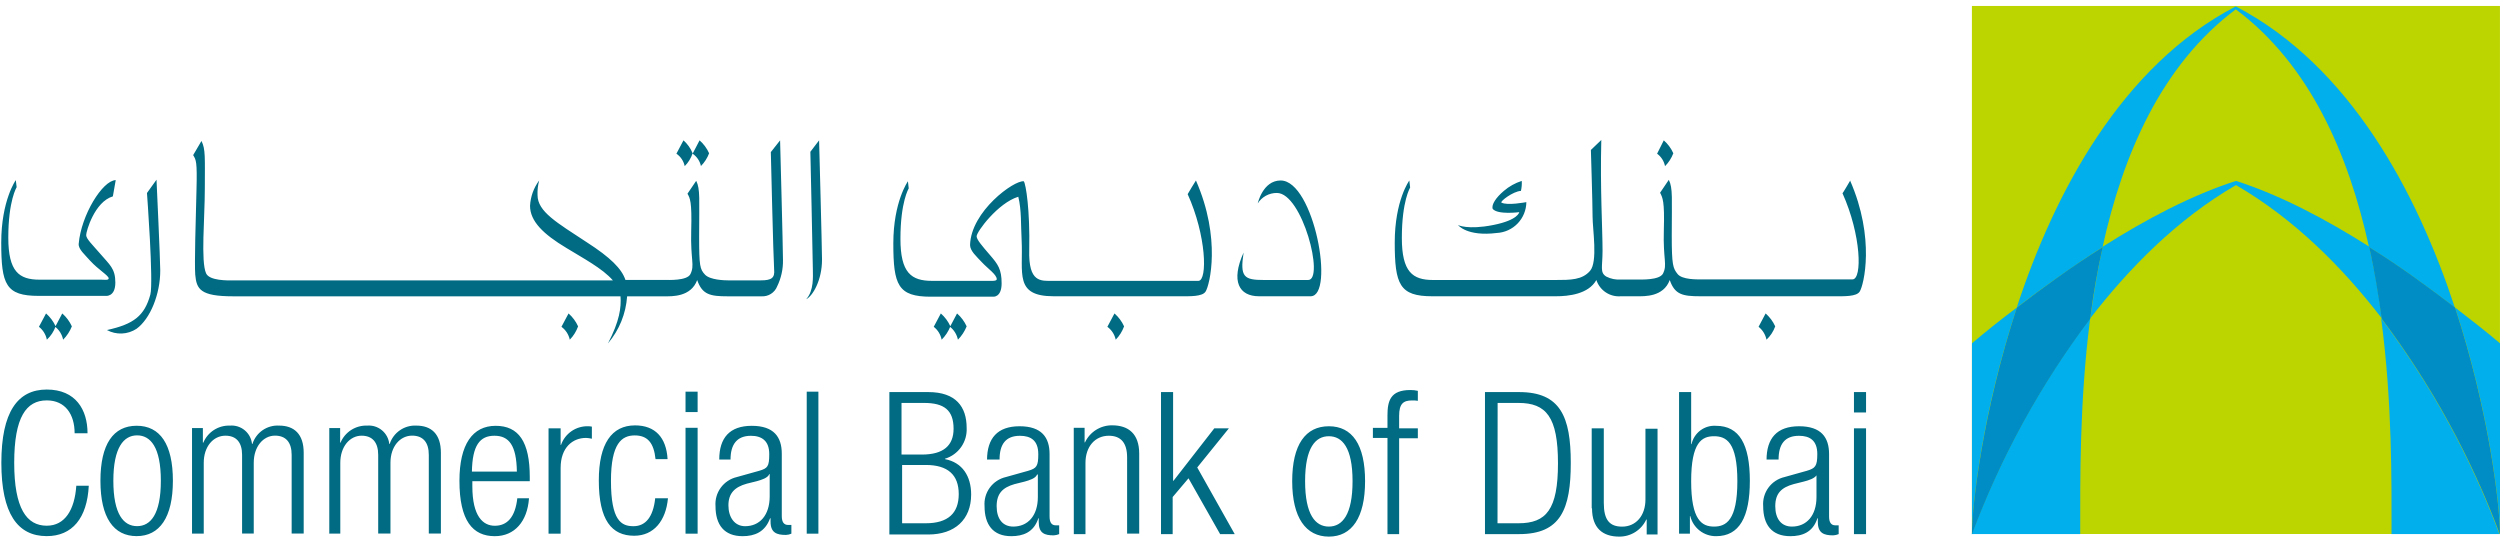
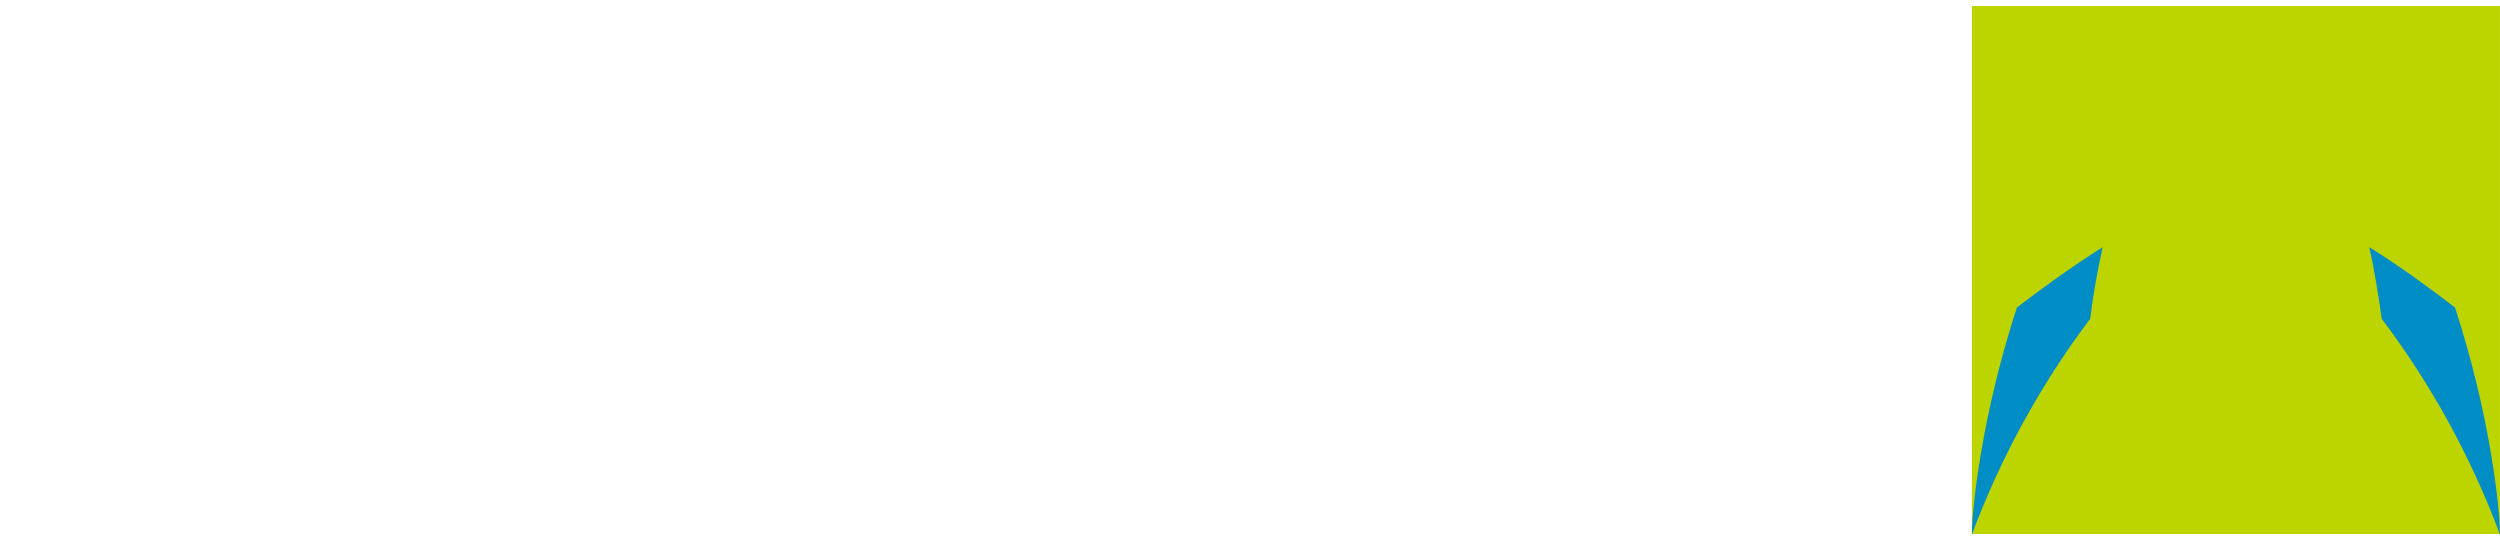
<svg xmlns="http://www.w3.org/2000/svg" width="461" height="100" viewBox="0 0 461 100" fill="none">
  <path d="M460.991 1.1H363.621V98.469H460.991V1.1Z" fill="#BCD400" />
-   <path d="M385.43 58.7C383.43 74.129 383.59 88.88 383.59 98.48H363.59C368.925 84.247 376.27 70.851 385.4 58.7M371.89 56.7C376.72 53.02 382.1 49.18 387.71 45.57C391.47 28.44 398.61 11.93 412.28 1.72C425.95 11.93 433.09 28.44 436.85 45.57C442.53 49.1 447.85 53.02 452.67 56.7C445.67 35.429 433.32 12.16 412.28 1.18C391.28 12.09 378.87 35.429 371.89 56.7ZM441 98.48H460.89C455.573 84.239 448.227 70.84 439.08 58.7C441.15 74.21 441 88.88 441 98.48ZM461 98.48V63.31C458.55 61.23 455.71 59.01 452.71 56.7C459.01 75.82 461 93.33 461 98.48ZM412.32 34.13C423.15 40.42 432.05 49.41 439.2 58.7C438.654 54.26 437.883 49.851 436.89 45.489C428.89 40.419 420.46 35.97 412.32 33.36C404.18 35.97 395.73 40.419 387.75 45.489C386.75 49.87 386.06 54.319 385.44 58.7C392.58 49.48 401.44 40.42 412.32 34.13ZM363.63 63.31V98.55C363.63 93.41 365.55 75.9 371.93 56.7C368.93 58.929 366.09 61.23 363.63 63.31Z" fill="#00AFEC" />
  <path d="M436.881 45.57C442.561 49.1 447.881 53.02 452.701 56.7C459.001 75.9 460.991 93.41 460.991 98.55C455.676 84.314 448.334 70.919 439.191 58.78C438.571 54.4 437.881 49.94 436.881 45.57ZM387.741 45.57C382.131 49.1 376.741 53.02 371.921 56.7C365.621 75.9 363.621 93.41 363.621 98.55C368.942 84.314 376.287 70.92 385.431 58.78C385.977 54.341 386.748 49.932 387.741 45.57Z" fill="#008DC5" />
-   <path d="M16.37 89.571C16.07 95.571 13.3 98.861 8.62 98.861C3.24 98.861 0.25 94.711 0.25 85.341C0.25 75.971 3.25 71.831 8.62 71.831C13.991 71.831 16.14 75.59 16.14 79.89H13.761C13.761 76.36 12.001 73.831 8.62 73.831C4.85 73.831 2.62 76.901 2.62 85.341C2.62 93.781 4.92 96.941 8.62 96.941C11.921 96.941 13.76 94.101 14.07 89.571H16.37ZM20.901 88.651C20.901 94.871 22.82 97.021 25.28 97.021C27.741 97.021 29.66 94.871 29.66 88.651C29.66 82.431 27.741 80.281 25.28 80.281C22.82 80.281 20.901 82.501 20.901 88.651ZM18.52 88.651C18.52 81.891 20.9 78.51 25.2 78.51C29.5 78.51 31.881 81.891 31.881 88.651C31.881 95.411 29.43 98.861 25.2 98.861C20.97 98.861 18.52 95.481 18.52 88.651ZM35.34 98.401H37.57V85.341C37.57 82.341 39.33 80.341 41.57 80.341C43.57 80.341 44.641 81.571 44.641 83.881V98.39H46.791V85.331C46.791 82.331 48.56 80.331 50.71 80.331C52.71 80.331 53.781 81.561 53.781 83.871V98.381H56.001V83.481C56.001 80.031 54.23 78.481 51.471 78.481C50.391 78.417 49.322 78.714 48.43 79.326C47.539 79.939 46.878 80.83 46.55 81.861H46.471C46.369 80.877 45.886 79.972 45.125 79.34C44.364 78.708 43.386 78.4 42.401 78.481C41.359 78.444 40.33 78.725 39.453 79.288C38.576 79.851 37.891 80.668 37.49 81.631H37.41V78.941H35.41V98.371L35.34 98.401ZM60.531 98.401H62.751V85.341C62.751 82.341 64.52 80.341 66.671 80.341C68.671 80.341 69.74 81.571 69.74 83.881V98.39H72.001V85.331C72.001 82.331 73.77 80.331 76.001 80.331C78.001 80.331 79.07 81.561 79.07 83.871V98.381H81.3V83.481C81.3 80.031 79.54 78.481 76.77 78.481C75.695 78.427 74.631 78.729 73.744 79.34C72.857 79.951 72.195 80.837 71.861 81.861H71.781C71.677 80.878 71.193 79.974 70.433 79.343C69.673 78.712 68.696 78.402 67.71 78.481C66.667 78.443 65.637 78.724 64.758 79.287C63.879 79.85 63.193 80.667 62.791 81.631H62.721V78.941H60.721V98.371L60.531 98.401ZM95.311 86.961C95.24 82.121 93.861 80.351 91.171 80.351C88.481 80.351 87.1 82.121 87.02 86.961H95.311ZM97.54 91.961C97.231 96.111 94.93 98.871 91.24 98.871C87.171 98.871 84.721 96.03 84.721 88.66C84.721 81.9 87.171 78.521 91.4 78.521C95.63 78.521 97.69 81.441 97.69 87.971V88.731H87.1V89.66C87.1 95.26 89.1 96.95 91.24 96.95C93.55 96.95 95.01 95.341 95.391 91.881H97.54V91.961ZM101.151 98.41H103.38V86.281C103.38 82.51 105.601 80.751 108.061 80.751C108.424 80.767 108.786 80.817 109.141 80.901V78.671C108.888 78.616 108.629 78.593 108.37 78.601C107.292 78.585 106.236 78.911 105.353 79.53C104.469 80.149 103.804 81.031 103.45 82.05H103.38V78.981H101.151V98.41ZM120.811 91.961C120.431 95.341 119.041 97.031 116.811 97.031C114.581 97.031 112.661 96.03 112.661 88.66C112.661 81.75 114.661 80.291 117.041 80.291C119.421 80.291 120.57 81.67 120.88 84.66H123.1C122.87 80.66 120.8 78.441 117.1 78.441C112.8 78.441 110.421 81.821 110.421 88.581C110.421 95.951 112.8 98.791 116.95 98.791C120.56 98.791 122.791 96.031 123.171 91.881H120.791L120.811 91.961ZM126.411 98.41H128.641V78.881H126.411V98.41ZM126.411 75.99H128.641V72.221H126.411V75.99ZM141.931 87.43H141.85C141.62 88.12 140.391 88.501 139.551 88.731L137.7 89.191C135.48 89.811 134.32 90.961 134.32 93.191C134.32 95.421 135.481 97.031 137.401 97.031C140.081 97.031 141.931 95.031 141.931 91.501V87.43ZM132.63 84.74C132.63 80.74 134.55 78.521 138.63 78.521C142.71 78.521 144.161 80.591 144.161 83.671V95.18C144.161 96.26 144.55 96.8 145.32 96.8H145.931V98.41C145.615 98.55 145.276 98.628 144.931 98.64C143.241 98.64 142.09 98.26 142.09 96.18V95.571H142C141.08 98.101 139.16 98.871 136.94 98.871C133.56 98.871 131.94 96.801 131.94 93.341C131.846 92.125 132.189 90.916 132.908 89.931C133.627 88.946 134.674 88.251 135.86 87.971L140.01 86.811C141.54 86.351 141.85 86.05 141.85 83.74C141.85 81.281 140.47 80.361 138.47 80.361C135.86 80.361 134.71 81.981 134.71 84.74H132.63ZM148.76 98.41H150.911V72.221H148.76V98.41ZM166.35 83.821H170C174 83.821 175.84 82.131 175.84 79.061C175.84 75.601 174.07 74.3 170.391 74.3H166.24V83.821H166.35ZM166.35 96.49H170.72C174.79 96.49 176.791 94.651 176.791 91.111C176.791 87.571 174.79 85.74 170.72 85.74H166.35V96.49ZM163.97 72.3H171.181C176.251 72.3 178.25 74.991 178.25 78.901C178.317 80.16 177.96 81.406 177.234 82.437C176.509 83.469 175.458 84.227 174.25 84.591V84.66C177.47 85.28 179.08 87.811 179.08 91.191C179.08 95.801 176.081 98.561 171.171 98.561H164V72.3H163.97ZM191.301 87.51H191.23C191 88.201 189.771 88.581 188.921 88.811L187.08 89.271C184.93 89.891 183.781 90.961 183.781 93.341C183.781 95.721 184.93 97.101 186.85 97.101C189.54 97.101 191.38 95.101 191.38 91.651V87.51H191.301ZM182.01 84.821C182.01 80.821 183.93 78.601 188.01 78.601C192.09 78.601 193.541 80.671 193.541 83.74V95.26C193.541 96.341 193.92 96.871 194.69 96.871H195.311V98.49C194.992 98.621 194.654 98.699 194.311 98.721C192.621 98.721 191.541 98.331 191.541 96.26V95.571H191.47C190.62 98.181 188.63 98.871 186.47 98.871C183.09 98.871 181.551 96.721 181.551 93.341C181.454 92.125 181.796 90.914 182.515 89.929C183.234 88.944 184.283 88.249 185.47 87.971L189.61 86.811C191.15 86.351 191.46 85.971 191.46 83.74C191.46 81.21 190.07 80.361 188.08 80.361C185.47 80.361 184.32 81.9 184.32 84.74H182L182.01 84.821ZM198.01 98.49H200.161V85.351C200.161 82.351 201.93 80.351 204.46 80.351C206.69 80.351 207.84 81.661 207.84 84.351V98.401H210.07V83.66C210.07 79.97 208.07 78.43 205.07 78.43C204.023 78.42 202.994 78.712 202.108 79.271C201.221 79.829 200.514 80.631 200.07 81.581H200V78.881H198L198.01 98.49ZM214.01 98.49H216.24V91.651L219.161 88.2L224.99 98.49H227.681L220.771 86.2L226.61 78.981H223.921L216.391 88.66H216.32V72.3H214.09V98.49H214.01ZM240.661 88.731C240.661 94.951 242.581 97.101 245.041 97.101C247.501 97.101 249.411 94.951 249.411 88.731C249.411 82.511 247.491 80.441 245.041 80.441C242.591 80.441 240.661 82.511 240.661 88.731ZM238.281 88.731C238.281 81.981 240.741 78.601 245.041 78.601C249.341 78.601 251.72 81.981 251.72 88.731C251.72 95.481 249.261 98.95 245.041 98.95C240.821 98.95 238.281 95.491 238.281 88.731ZM255.71 98.49H258V80.821H261.45V78.981H258V76.68C258 74.45 258.771 73.841 260.38 73.841C260.739 73.826 261.097 73.85 261.45 73.91V72.071C260.999 71.963 260.535 71.913 260.07 71.921C256.39 71.921 255.85 73.921 255.85 76.601V78.901H253.161V80.751H255.85V98.49H255.71ZM276.141 96.49H280C285.141 96.49 287.291 93.96 287.291 85.43C287.291 76.9 285.141 74.3 280 74.3H276.161L276.141 96.49ZM273.83 72.3H280.13C287.73 72.3 289.651 76.831 289.651 85.351C289.651 93.871 287.81 98.49 280.13 98.49H273.83V72.3ZM293.57 93.731C293.57 97.411 295.57 98.95 298.57 98.95C299.619 98.963 300.648 98.672 301.536 98.114C302.423 97.555 303.129 96.752 303.57 95.8H303.651V98.561H305.651V79.061H303.421V92.111C303.421 95.111 301.65 97.111 299.12 97.111C296.81 97.111 295.74 95.891 295.74 92.74V78.99H293.51V93.74L293.57 93.731ZM311.85 88.731C311.85 95.951 313.85 97.101 316.07 97.101C318.29 97.101 320.37 95.951 320.37 88.731C320.37 81.511 318.3 80.441 316.07 80.441C313.84 80.441 311.85 81.521 311.85 88.731ZM309.62 72.3H311.85V81.901H311.921C312.142 80.886 312.722 79.986 313.554 79.365C314.386 78.743 315.415 78.444 316.45 78.521C320.75 78.521 322.671 81.98 322.671 88.66C322.671 95.34 320.75 98.871 316.45 98.871C315.357 98.882 314.292 98.524 313.428 97.854C312.564 97.184 311.952 96.242 311.69 95.18H311.62V98.41H309.62V72.3ZM335.041 87.51C334.731 88.201 333.5 88.581 332.58 88.811L330.74 89.271C328.51 89.891 327.36 90.961 327.36 93.341C327.36 95.721 328.511 97.101 330.431 97.101C333.121 97.101 334.96 95.101 334.96 91.651V87.51H335.041ZM325.75 84.821C325.75 80.821 327.66 78.601 331.75 78.601C335.84 78.601 337.281 80.671 337.281 83.74V95.26C337.281 96.341 337.67 96.871 338.44 96.871H339.051V98.49C338.732 98.622 338.394 98.7 338.051 98.721C336.361 98.721 335.21 98.331 335.21 96.26V95.571H335.13C334.29 98.181 332.29 98.871 330.13 98.871C326.68 98.871 325.13 96.721 325.13 93.341C325.034 92.125 325.376 90.914 326.095 89.929C326.814 88.944 327.863 88.249 329.051 87.971L333.19 86.811C334.73 86.351 335.11 85.971 335.11 83.74C335.11 81.21 333.73 80.361 331.73 80.361C329.12 80.361 327.97 81.9 327.97 84.74H325.75V84.821ZM341.87 98.49H344.1V78.981H341.87V98.49ZM341.87 76.061H344.1V72.3H341.87V76.061ZM149.431 27.991C149.431 27.991 149.891 48.501 149.891 49.721C149.891 50.941 150.121 53.56 148.661 55.18C149.891 54.56 151.58 51.641 151.58 47.881C151.58 45.961 151.041 25.881 151.041 25.881L149.431 27.991ZM27.101 35.591C27.101 35.591 28.331 52.101 27.721 54.331C26.64 58.251 24.651 59.781 19.721 60.861C20.565 61.319 21.517 61.539 22.477 61.499C23.437 61.458 24.368 61.158 25.171 60.631C27.71 58.791 29.55 54.251 29.55 49.881C29.55 47.961 28.86 33.141 28.86 33.141L27.101 35.591ZM21.27 52.101C21.27 49.491 20.191 48.801 18.5 46.811C17.041 45.121 15.89 44.041 15.89 43.351C15.89 42.661 17.43 37.211 20.811 36.211L21.34 33.211C18.89 33.291 14.97 39.661 14.511 44.961C14.431 45.961 15.66 46.961 16.58 48.031C18.2 49.8 20.041 50.801 20.041 51.341C20.041 51.721 19.191 51.571 18.66 51.571H7.291C3.531 51.571 1.531 50.111 1.531 43.811C1.531 36.981 3.07 34.52 3.07 34.52L2.911 33.211C2.911 33.211 0.23 36.981 0.23 44.731C0.23 52.481 1.071 54.561 7.141 54.561H19.5C19.5 54.561 21.27 54.791 21.27 52.101ZM143.85 25.881C143.85 25.881 144.38 45.881 144.38 47.881C144.423 49.583 144.056 51.27 143.311 52.8C143.083 53.378 142.677 53.867 142.151 54.198C141.626 54.529 141.01 54.684 140.391 54.64H134.171C130.951 54.64 129.491 54.33 128.561 51.64C127.411 54.79 123.881 54.64 122.561 54.64H115.641C115.421 57.836 114.184 60.878 112.11 63.321C114.26 59.171 114.571 56.71 114.421 54.64H43.001C36.931 54.64 36.24 53.33 36.001 50.64C35.85 48.72 36.081 40.581 36.23 35.121C36.38 29.661 36.151 29.521 35.62 28.601L37.151 25.991C37.92 27.521 37.77 29.061 37.77 34.661C37.77 40.261 37.001 48.181 38.001 50.401C38.611 51.791 42.071 51.711 42.84 51.711H113.021C111.101 49.481 107.421 47.561 104.421 45.711C100.201 43.181 97.74 40.8 97.74 37.95C97.829 36.258 98.417 34.629 99.43 33.27C99.187 34.145 99.083 35.053 99.121 35.961C99.121 39.031 102.66 41.031 108.26 44.711C112.561 47.481 114.64 49.551 115.33 51.621H122.551C123.311 51.621 126.691 51.781 127.311 50.55C128.151 48.861 127.31 48.011 127.46 42.55C127.61 37.09 127.231 36.551 126.771 35.721L128.38 33.341C129.15 34.871 128.921 36.791 128.921 43.631C128.921 49.081 129.07 49.631 129.99 50.631C130.91 51.631 133.601 51.7 134.291 51.7H140.291C142.291 51.7 142.9 51.24 142.75 49.7C142.6 47.55 142.141 28.05 142.141 28.05L143.85 25.881ZM307.031 30.641C307.704 29.965 308.226 29.154 308.561 28.261C308.154 27.349 307.553 26.537 306.801 25.881L305.57 28.341C306.328 28.897 306.849 29.718 307.031 30.641ZM126.26 30.641C126.069 29.704 125.52 28.88 124.73 28.341L126.031 25.881C126.772 26.532 127.35 27.346 127.72 28.261C127.426 29.157 126.926 29.972 126.26 30.641ZM129.26 30.641C129.062 29.704 128.511 28.881 127.72 28.341L129 25.881C129.75 26.539 130.35 27.351 130.76 28.261C130.426 29.154 129.904 29.965 129.23 30.641M325.74 62.64C325.55 61.7 325.033 60.857 324.281 60.261L325.58 57.8C326.334 58.458 326.937 59.27 327.35 60.18C327.017 61.117 326.465 61.96 325.74 62.64ZM205.74 62.64C205.535 61.686 204.987 60.839 204.2 60.261L205.51 57.8C206.264 58.458 206.867 59.27 207.281 60.18C206.948 61.101 206.423 61.939 205.74 62.64ZM173.641 62.64C173.456 61.697 172.937 60.853 172.181 60.261L173.49 57.8C174.243 58.457 174.843 59.269 175.25 60.18C174.887 61.102 174.34 61.939 173.641 62.64ZM105.07 62.64C104.865 61.686 104.317 60.839 103.531 60.261L104.84 57.8C105.59 58.459 106.19 59.271 106.6 60.18C106.273 61.101 105.751 61.94 105.07 62.64ZM176.641 62.64C176.45 61.7 175.933 60.857 175.181 60.261L176.48 57.8C177.234 58.458 177.837 59.27 178.25 60.18C177.884 61.1 177.336 61.936 176.641 62.64ZM8.64 62.64C8.456 61.697 7.937 60.853 7.181 60.261L8.49 57.8C9.244 58.458 9.847 59.27 10.261 60.18C9.926 61.118 9.37 61.962 8.64 62.64ZM11.64 62.64C11.45 61.7 10.933 60.857 10.181 60.261L11.48 57.8C12.234 58.458 12.837 59.27 13.251 60.18C12.883 61.1 12.336 61.936 11.64 62.64ZM276 42.961C270.48 43.651 268.86 41.501 268.86 41.501C268.86 41.501 270.631 42.421 275.311 41.501C279.991 40.581 280.151 39.121 280.151 39.121C280.151 39.121 276.15 39.651 275.24 38.501C275.01 37.731 275.851 36.431 277.311 35.201C278.276 34.373 279.398 33.747 280.61 33.361C280.65 33.978 280.599 34.598 280.46 35.201C279 35.281 276.62 37.121 276.85 37.351C277.92 37.961 281.46 37.271 281.46 37.271C281.447 38.736 280.874 40.141 279.86 41.199C278.845 42.257 277.464 42.887 276 42.961ZM236.151 33.281C242.291 33.281 246.211 54.631 241.681 54.631H232.161C228.471 54.631 226.93 51.861 229.32 46.571C228.62 51.101 229.39 51.631 233.08 51.631H241.22C244.29 51.631 240.14 35.581 235.46 35.581C234.757 35.574 234.064 35.746 233.446 36.082C232.829 36.418 232.307 36.907 231.931 37.501C231.931 37.501 232.851 33.281 236.151 33.281ZM341.151 33.281C345.831 43.95 343.681 52.63 342.921 53.781C342.301 54.711 340.08 54.631 338.23 54.631H313.51C310.28 54.631 308.821 54.321 307.901 51.631C306.751 54.781 303.221 54.631 301.901 54.631H298.901C297.918 54.715 296.935 54.465 296.113 53.92C295.29 53.376 294.676 52.569 294.37 51.631C292.92 54.241 289.231 54.631 286.931 54.631H264.1C258.1 54.631 257.19 52.48 257.19 44.721C257.19 36.961 259.88 33.281 259.88 33.281L260.031 34.591C260.031 34.591 258.5 37.041 258.5 43.881C258.5 50.171 260.5 51.631 264.26 51.631H286.76C289.6 51.631 291.76 51.631 293.21 49.941C294.66 48.251 293.671 42.261 293.671 39.941C293.671 37.621 293.36 27.651 293.36 27.651L295.281 25.811C295.051 34.721 295.51 42.321 295.51 46.24C295.51 49.24 294.97 50.241 296.2 51.001C297.029 51.428 297.961 51.615 298.891 51.541H301.891C302.66 51.541 305.961 51.691 306.651 50.461C307.501 48.771 306.651 47.931 306.811 42.461C306.971 36.991 306.58 36.461 306.12 35.541L307.73 33.161C308.5 34.701 308.271 36.62 308.271 43.45C308.271 48.91 308.5 49.451 309.34 50.521C310.18 51.591 312.95 51.521 313.72 51.521H341.59C343.44 51.521 343.21 43.301 339.75 35.621C339.75 35.771 341.21 33.241 341.21 33.241M219 35.81C219 35.74 220.531 33.281 220.531 33.281C225.221 43.95 223.071 52.63 222.301 53.781C221.681 54.711 219.46 54.631 217.61 54.631H194.301C187.001 54.631 188.691 50.401 188.391 44.341C188.23 41.571 188.391 38.73 187.771 36.281C184.011 37.431 180.09 42.731 180.09 43.571C180.09 44.181 181.091 45.34 182.551 47.031C184.011 48.721 184.7 49.641 184.7 52.251C184.7 54.861 183.161 54.711 183.161 54.711H171.641C165.581 54.711 164.73 52.561 164.73 44.881C164.73 37.201 167.421 33.431 167.421 33.431L167.57 34.741C167.57 34.741 166.041 37.2 166.041 44.031C166.041 50.331 168.04 51.791 171.88 51.791H182.88C183.18 51.791 183.801 51.791 183.801 51.481C183.801 50.641 182.19 49.56 181.11 48.41C180.03 47.26 178.88 46.26 178.88 45.18C179.04 38.96 187.021 33.181 188.791 33.431C189.171 33.971 189.941 38.661 189.791 46.101C189.631 52.171 191.941 51.791 194.161 51.791H221C222.69 51.711 222.46 43.42 219 35.791" fill="#006B82" />
</svg>